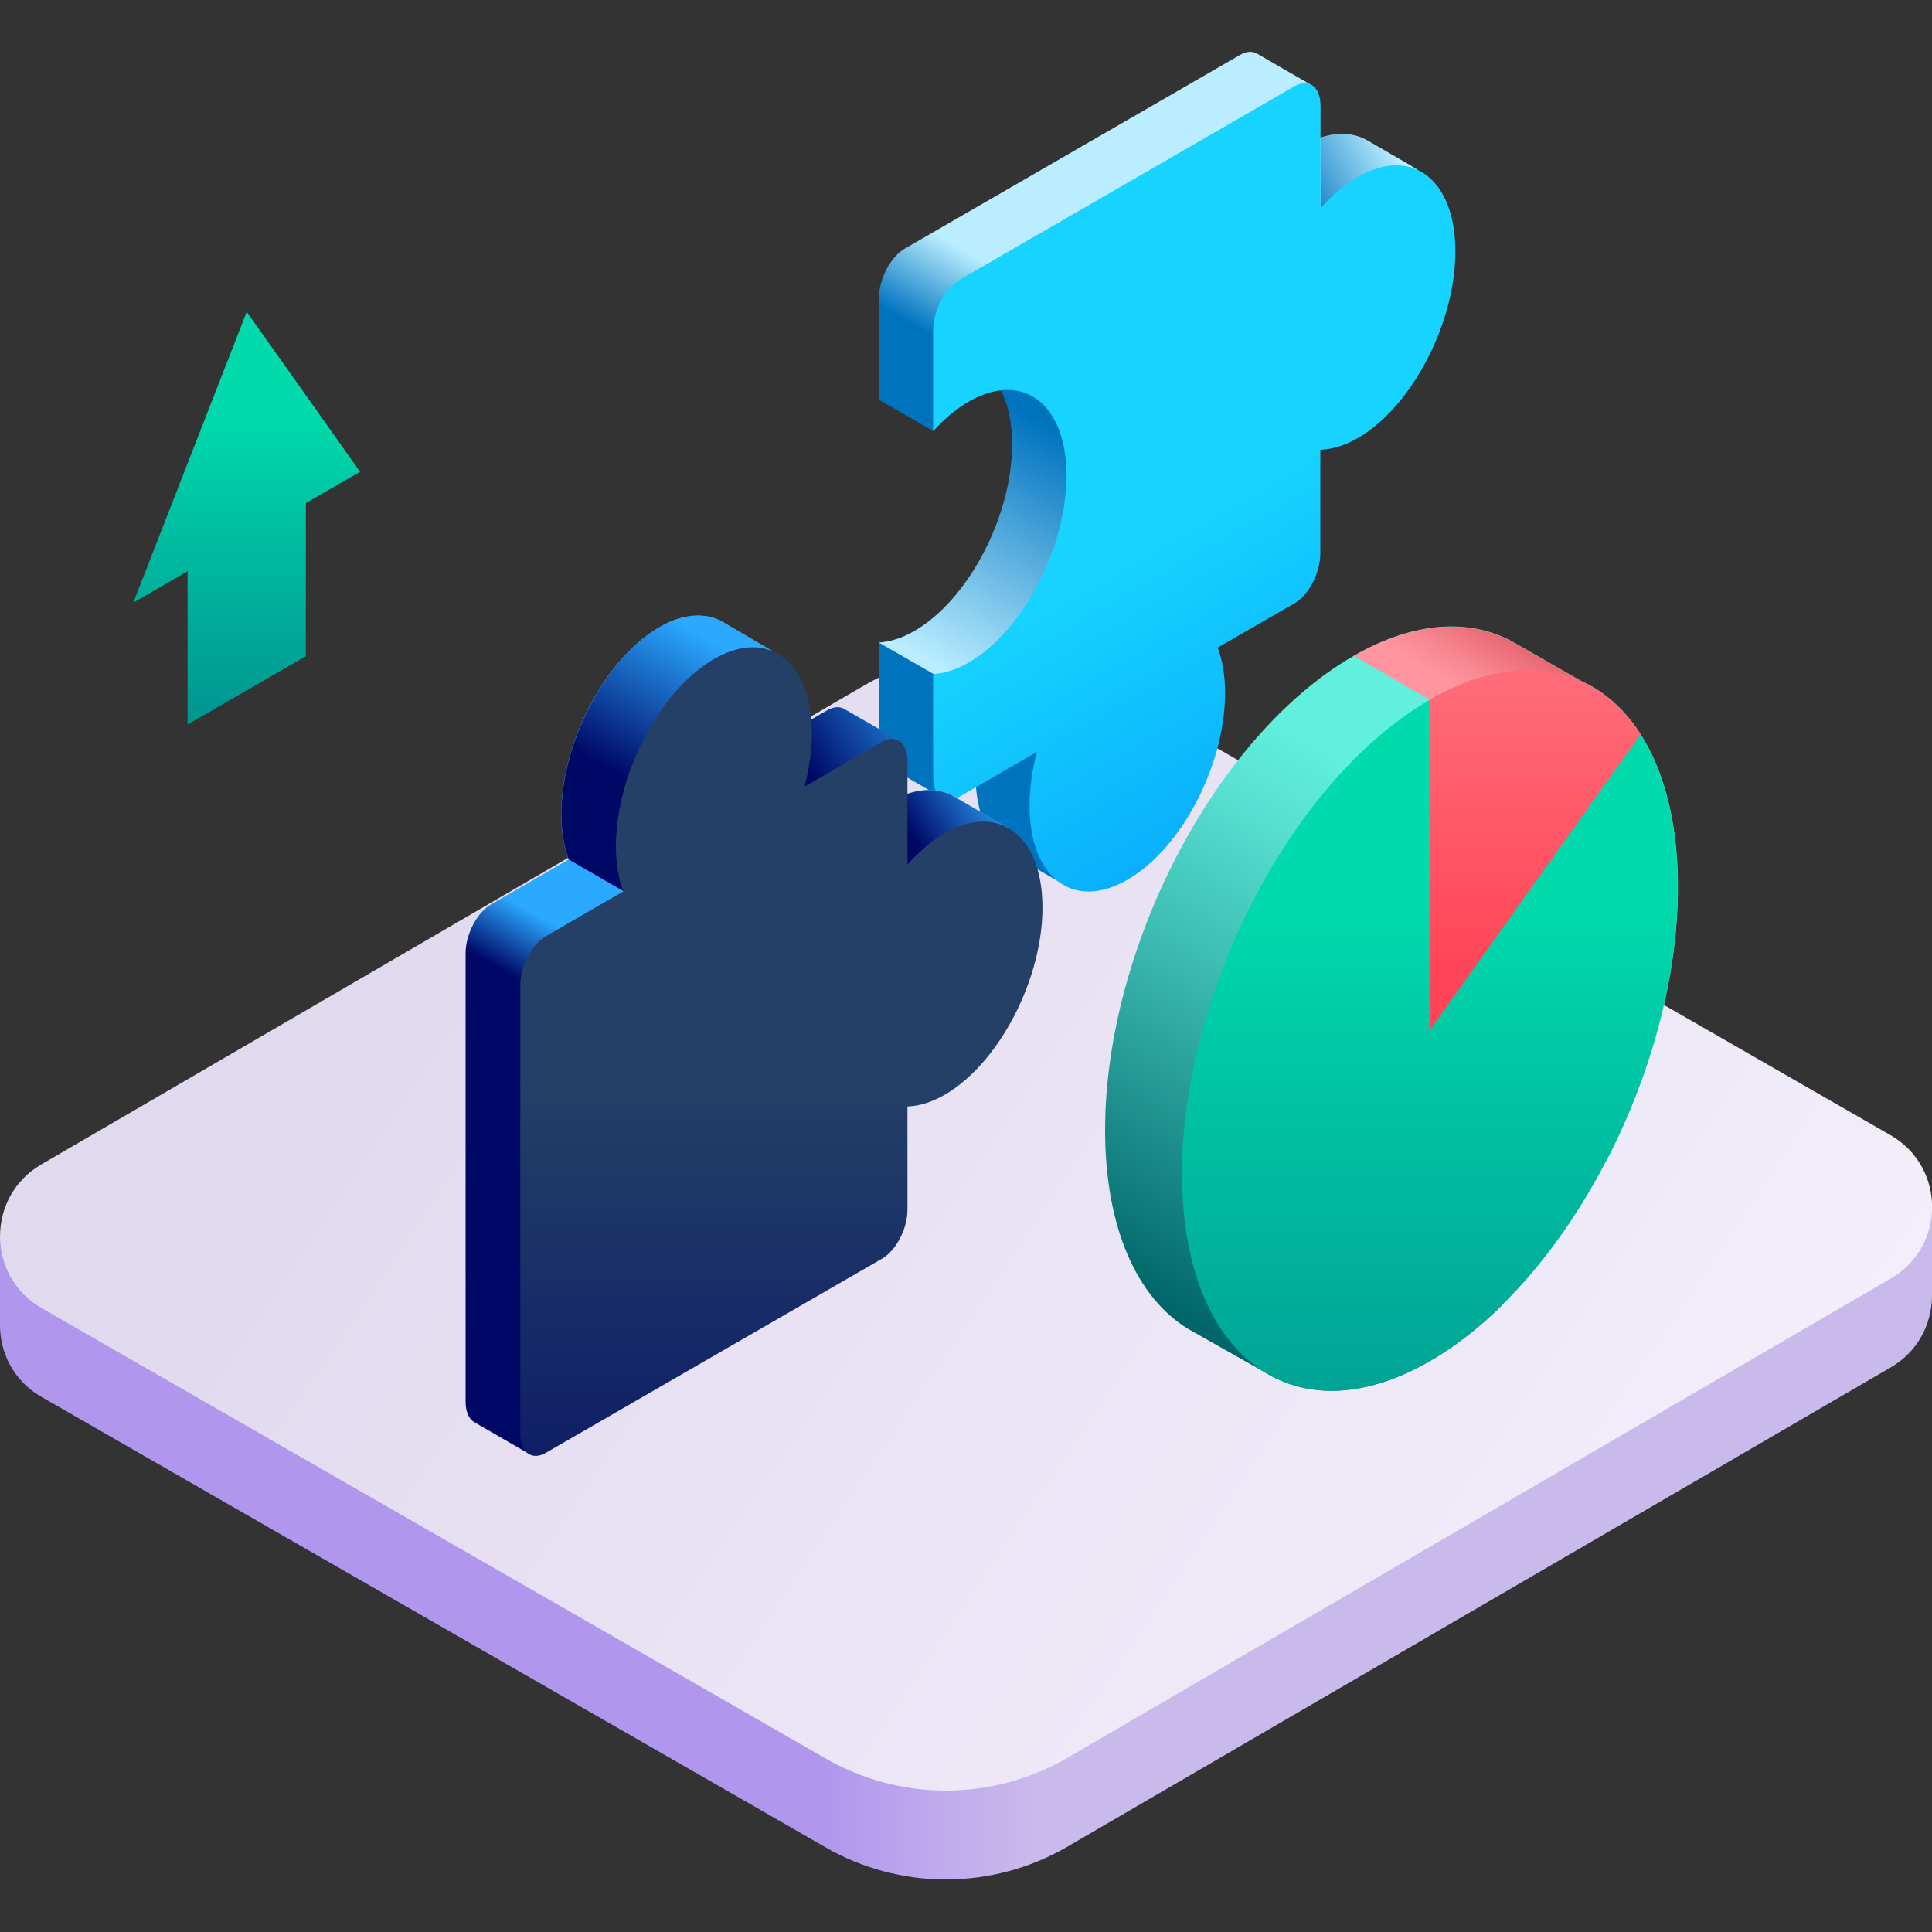
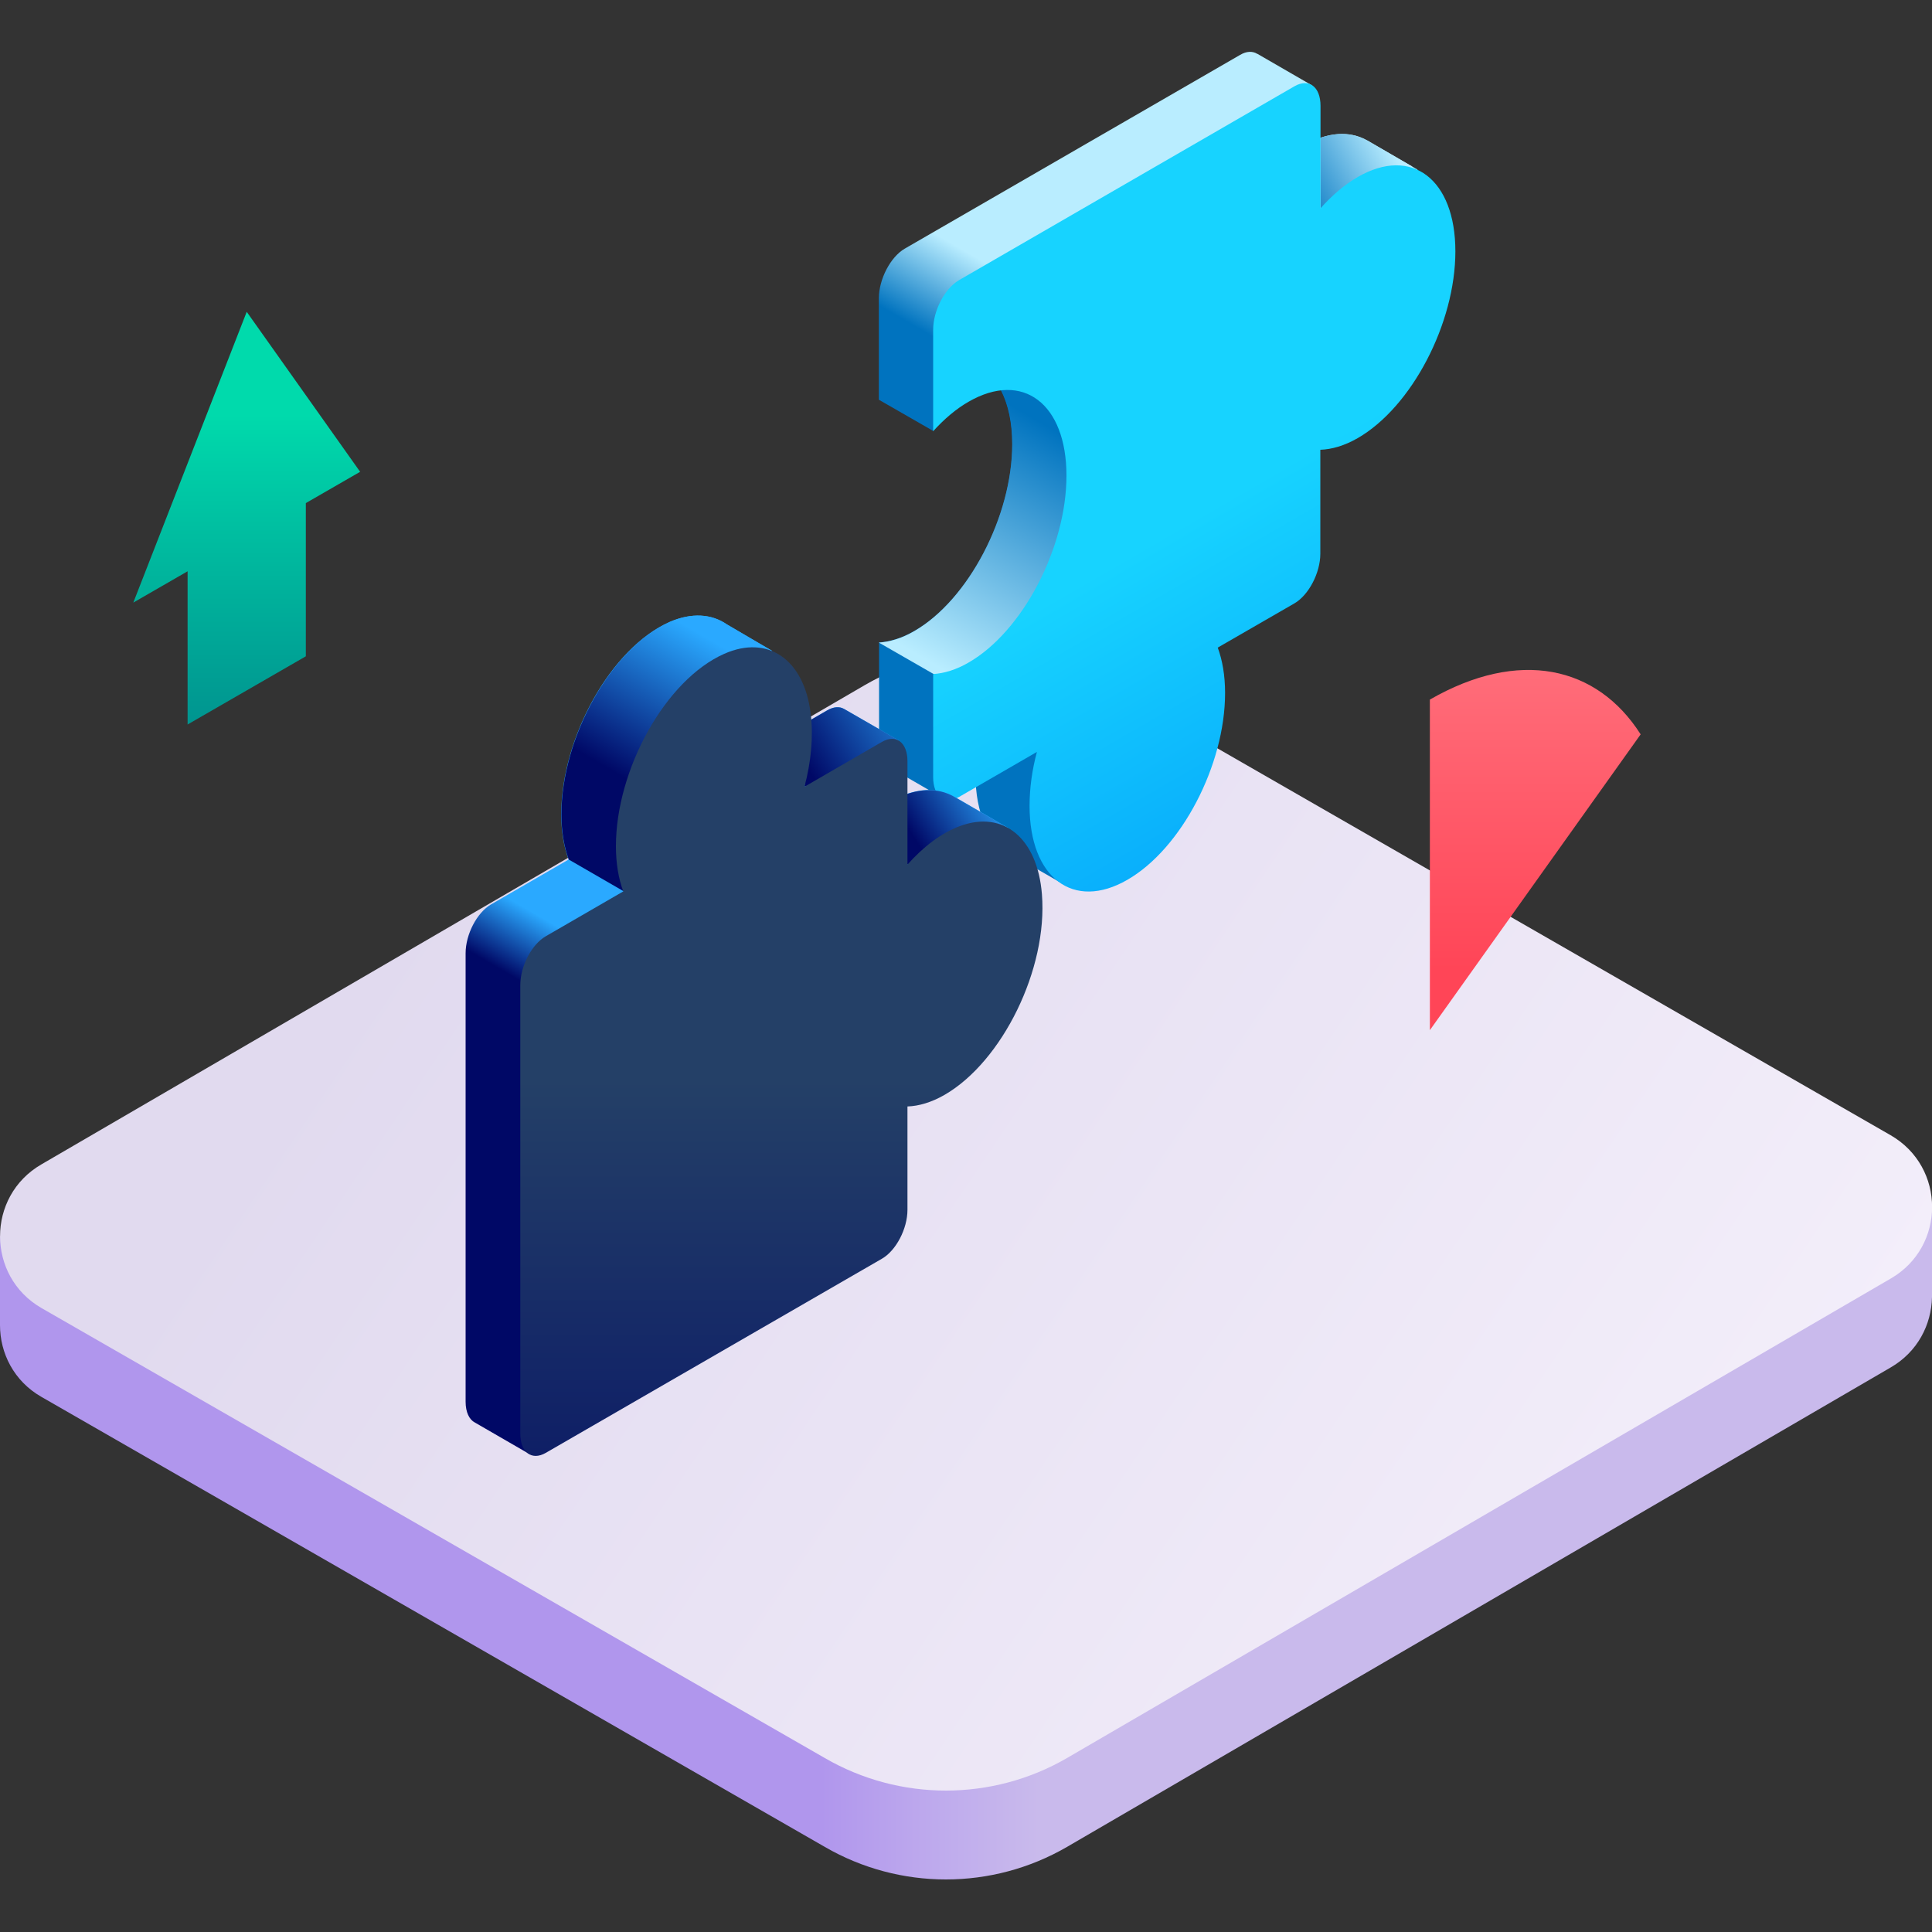
<svg xmlns="http://www.w3.org/2000/svg" version="1.1" id="Layer_1" x="0px" y="0px" viewBox="0 0 1000 1000" style="enable-background:new 0 0 1000 1000;" xml:space="preserve">
  <rect x="0" y="0" width="1000" height="1000" fill="#333333" stroke="none" />
  <style type="text/css"> .st0{fill:url(#SVGID_1_);} .st1{fill:url(#SVGID_00000042704110076166585160000016291799551263307925_);} .st2{fill:url(#SVGID_00000029755377704689559140000001434240180559589012_);} .st3{fill:url(#SVGID_00000134953779367189266830000001406979990164845441_);} .st4{fill:url(#SVGID_00000116914021457630205370000012759595692626751376_);} .st5{fill:url(#SVGID_00000103962067307515549990000012855311121566463367_);} .st6{fill:url(#SVGID_00000087371394944436622510000013977810359477599933_);} .st7{fill:url(#SVGID_00000127045714477977288560000011486102921944102060_);} .st8{fill:url(#SVGID_00000105405070784529669390000010813459527692957353_);} .st9{fill:url(#SVGID_00000038376539257244665590000007793935260682524296_);} .st10{fill:url(#SVGID_00000085210345879732358640000000805381326215037847_);} .st11{fill:url(#SVGID_00000126284927574905538950000005309587120206764188_);} .st12{fill:url(#SVGID_00000044878568887479887830000015281784998723223430_);} .st13{fill:url(#SVGID_00000134219867631363858440000016039012371258880172_);} .st14{fill:url(#SVGID_00000003082061617092971530000004398739088856001436_);} .st15{fill:url(#SVGID_00000127016903967957435800000008787375683572094351_);} </style>
  <g>
    <g>
      <linearGradient id="SVGID_1_" gradientUnits="userSpaceOnUse" x1="425.024" y1="798.794" x2="537.594" y2="798.794">
        <stop offset="0" style="stop-color:#B096ED" />
        <stop offset="0.436" style="stop-color:#BCA7ED" />
        <stop offset="1" style="stop-color:#C9BAEC" />
      </linearGradient>
      <path class="st0" d="M0,639.9v46c0,14.4,7.1,28.9,21.4,37.1L427,956c38.7,22.4,86.5,22.4,125.2,0l426.4-248.2 c14-8.1,21.1-22.2,21.4-36.4l0,0v-46.6L0,639.9z" />
      <linearGradient id="SVGID_00000163065531256215928260000001860553899823219126_" gradientUnits="userSpaceOnUse" x1="225.179" y1="447.339" x2="852.277" y2="869.348">
        <stop offset="0" style="stop-color:#E1DAEF" />
        <stop offset="1" style="stop-color:#F3EEFA" />
      </linearGradient>
      <path style="fill:url(#SVGID_00000163065531256215928260000001860553899823219126_);" d="M21.4,677L427,910 c38.7,22.4,86.5,22.4,125.2,0l426.4-248.2c28.6-16.5,28.6-57.7,0-74.2L573,354.5c-38.7-22.4-86.5-22.4-125.2,0L21.4,602.7 C-7.1,619.2-7.1,660.5,21.4,677z" />
    </g>
    <g>
      <linearGradient id="SVGID_00000038397188200625668340000015630140065548485000_" gradientUnits="userSpaceOnUse" x1="552.985" y1="214.796" x2="576.383" y2="174.27">
        <stop offset="0" style="stop-color:#0073BF" />
        <stop offset="1" style="stop-color:#B9EDFF" />
      </linearGradient>
      <path style="fill:url(#SVGID_00000038397188200625668340000015630140065548485000_);" d="M733.7,87.8l-26-15.1l-0.1,0 c-8.9-5.1-20.4-4.6-33,2.7c-6.8,3.9,4.5-31.2,4.5-31.2l-28.2-16.3l-0.1,0c-2.4-1.5-5.5-1.5-8.9,0.5L468.3,128.7 c-7.4,4.3-13.4,15.8-13.4,25.7v52.5l28.2,16.2c0,0,6.4-20.3,23.3-34.2c10.7,6.2,17.6,20.5,17.6,40.9c0,37.3-22.7,80.6-50.6,96.7 c-6.5,3.8-12.7,5.6-18.4,6v53.4c0,5,1.5,8.6,4,10.4l0,0l28.5,16.5l17.5-13.5c0,0.5-0.1,1-0.1,1.4c0,20.4,6.8,34.8,17.6,40.9l0,0 l0.7,0.4c0.1,0,0.1,0.1,0.2,0.1l27.2,15.7L733.7,87.8z" />
      <linearGradient id="SVGID_00000155825972319819844790000010293807322379120779_" gradientUnits="userSpaceOnUse" x1="555.121" y1="228.039" x2="487.007" y2="346.015">
        <stop offset="0" style="stop-color:#0073BF" />
        <stop offset="1" style="stop-color:#B9EDFF" />
      </linearGradient>
      <path style="fill:url(#SVGID_00000155825972319819844790000010293807322379120779_);" d="M582.4,246.7 c15.2-100.3-64.3-44.7-64.3-44.7l0,0.1c3.7,7.2,5.8,16.5,5.8,27.8c0,37.3-22.7,80.6-50.6,96.7c-6.5,3.8-12.7,5.6-18.4,6l28.2,16.2 C494.6,355.5,567.3,347,582.4,246.7z" />
      <linearGradient id="SVGID_00000065050324506874602530000015959091939925623431_" gradientUnits="userSpaceOnUse" x1="667.33" y1="101.909" x2="717.94" y2="72.689">
        <stop offset="0" style="stop-color:#0073BF" />
        <stop offset="1" style="stop-color:#B9EDFF" />
      </linearGradient>
      <path style="fill:url(#SVGID_00000065050324506874602530000015959091939925623431_);" d="M707.7,72.7L707.7,72.7 c-6.8-3.8-15.1-4.5-24.2-1.4v36.5c0,0,27.3-8.4,47.5-21.6L707.7,72.7z" />
      <linearGradient id="SVGID_00000170987280361144628060000005526799367706131843_" gradientUnits="userSpaceOnUse" x1="642.762" y1="596.832" x2="642.762" y2="351.406" gradientTransform="matrix(0.866 -0.5 0 1.155 61.553 183.182)">
        <stop offset="0" style="stop-color:#0097F9" />
        <stop offset="1" style="stop-color:#17D3FF" />
      </linearGradient>
      <path style="fill:url(#SVGID_00000170987280361144628060000005526799367706131843_);" d="M702.8,91.6c-6.8,3.9-13.3,9.5-19.3,16.2 v-53c0-9.9-6-14.4-13.4-10.2L496.4,145c-7.4,4.3-13.4,15.8-13.4,25.7v52.5c5.7-6.3,11.9-11.6,18.4-15.3c28-16.1,50.6,1,50.6,38.3 s-22.7,80.6-50.6,96.7c-6.5,3.8-12.7,5.6-18.4,6v53.4c0,9.9,6,14.4,13.4,10.2l40.3-23.3c-2.5,9.3-3.8,18.8-3.8,27.9 c0,37.3,22.7,54.4,50.6,38.3c28-16.1,50.6-59.4,50.6-96.7c0-9.1-1.4-17-3.8-23.5l39.7-22.9c7.4-4.3,13.4-15.8,13.4-25.7v-53.8 c5.9-0.2,12.5-2.1,19.3-6c28-16.1,50.6-59.4,50.6-96.7S730.7,75.5,702.8,91.6z" />
    </g>
    <g>
      <linearGradient id="SVGID_00000083790485625176488260000006892584253129247113_" gradientUnits="userSpaceOnUse" x1="329.519" y1="542.486" x2="346.526" y2="513.029">
        <stop offset="0" style="stop-color:#000866" />
        <stop offset="1" style="stop-color:#2AA9FF" />
      </linearGradient>
      <path style="fill:url(#SVGID_00000083790485625176488260000006892584253129247113_);" d="M521.8,428.5l-27.4-15.9l0,0 c-7.1-4.3-16-5-25.8-1.4c-4,1.5-7.9,3.6-11.8,6.2l8.3-34.2l-28.3-16.3l0,0c-2.3-1.3-5.3-1.1-8.5,0.7l-36.2,20.9l7.5-51.6 l-23.4-13.7l0,0c-7.9-5.5-18.3-6.2-29.6-1.3c-30.4,13.4-56.1,59.9-56.1,99.6c0,9.1,1.4,16.9,3.8,23.4l-40.1,23.2 c-7.3,4.2-13.2,15.5-13.2,25.3v232.1c0,5.5,1.9,9.3,4.8,10.8l28.2,16.3L521.8,428.5z" />
      <linearGradient id="SVGID_00000137092454753363369920000018069548362221268874_" gradientUnits="userSpaceOnUse" x1="474.535" y1="435.993" x2="518.508" y2="408.108">
        <stop offset="0" style="stop-color:#000866" />
        <stop offset="1" style="stop-color:#2AA9FF" />
      </linearGradient>
      <path style="fill:url(#SVGID_00000137092454753363369920000018069548362221268874_);" d="M494.4,412.7L494.4,412.7 c-7.1-4.3-16-5-25.8-1.4c-2.5,0.9-4.9,2.1-7.3,3.5l8.4,32.7l41.7-5.3l10.4-13.6L494.4,412.7z" />
      <linearGradient id="SVGID_00000018953680594527714040000005920270292451758730_" gradientUnits="userSpaceOnUse" x1="418.442" y1="398.487" x2="484.322" y2="356.679">
        <stop offset="0" style="stop-color:#000866" />
        <stop offset="1" style="stop-color:#2AA9FF" />
      </linearGradient>
      <path style="fill:url(#SVGID_00000018953680594527714040000005920270292451758730_);" d="M416.4,407.1l45.7-11.3l3-12.6 l-28.3-16.3l0,0c-2.3-1.3-5.3-1.1-8.5,0.7l-8.8,5.1l0,0L416.4,407.1z" />
      <linearGradient id="SVGID_00000008862421911393063160000009735545137732790711_" gradientUnits="userSpaceOnUse" x1="322.814" y1="402.523" x2="364.986" y2="329.478">
        <stop offset="0" style="stop-color:#000866" />
        <stop offset="1" style="stop-color:#2AA9FF" />
      </linearGradient>
      <path style="fill:url(#SVGID_00000008862421911393063160000009735545137732790711_);" d="M290.6,421.5c0,9.1,1.4,16.9,3.8,23.4 l28.2,16.3l77.1-124.3l-23.4-13.7l0,0c-7.9-5.5-18.3-6.2-29.6-1.3C316.3,335.4,290.6,381.9,290.6,421.5z" />
      <linearGradient id="SVGID_00000171688996051059867050000008176007528498504323_" gradientUnits="userSpaceOnUse" x1="404.424" y1="887.697" x2="404.424" y2="558.79">
        <stop offset="0" style="stop-color:#000866" />
        <stop offset="1" style="stop-color:#244067" />
      </linearGradient>
      <path style="fill:url(#SVGID_00000171688996051059867050000008176007528498504323_);" d="M496.8,427.6 c-9.7,3.6-18.9,10.7-27.1,19.9v-53.5c0-9.7-5.9-14.2-13.2-10l-40.1,23.2c3.4-12.8,4.7-25.9,3.2-37.9c-3.4-28-22.1-40.9-44.7-30.9 c-30.4,13.4-56.1,59.9-56.1,99.6c0,9.1,1.4,16.9,3.8,23.4l-40.1,23.2c-7.3,4.2-13.2,15.5-13.2,25.3v232.1c0,9.7,5.9,14.2,13.2,10 l174-100.5c7.3-4.2,13.2-15.5,13.2-25.3v-53.5c5.9-0.2,12.4-2.1,19.2-6c29.8-17.2,53.5-65.1,50.4-103.8 C537,433.8,519.3,419.2,496.8,427.6z" />
    </g>
    <g>
      <linearGradient id="SVGID_00000040551077251787974030000000174558793273526400_" gradientUnits="userSpaceOnUse" x1="623.373" y1="689.412" x2="775.066" y2="426.671">
        <stop offset="0" style="stop-color:#006568" />
        <stop offset="0.129" style="stop-color:#0F7B7B" />
        <stop offset="0.526" style="stop-color:#3BB9B0" />
        <stop offset="0.817" style="stop-color:#57E0D1" />
        <stop offset="0.968" style="stop-color:#61EFDE" />
      </linearGradient>
-       <path style="fill:url(#SVGID_00000040551077251787974030000000174558793273526400_);" d="M868.5,459.2 c0-48.8-15.3-83.9-39.8-100.9l0,0l0,0c-3.1-2.1-6.3-4-9.7-5.5l-34.4-19.7c-22.6-13.2-52-12.1-84.3,6.6 C629.4,380.6,572,490.4,572,584.9c0,50.7,16.6,86.8,42.9,102.9l0,0c1.4,0.8,39.6,22.4,39.6,22.4c22.7,14.1,52.8,13.3,85.7-5.7 c12.9-7.4,25.4-17.2,37.1-28.7l54.8-76.1C854.6,555.8,868.5,505.7,868.5,459.2z" />
      <linearGradient id="SVGID_00000093156657296264650930000009098955509313766809_" gradientUnits="userSpaceOnUse" x1="740.145" y1="899.704" x2="740.145" y2="466.507">
        <stop offset="3.191930e-02" style="stop-color:#00878A" />
        <stop offset="0.263" style="stop-color:#009690" />
        <stop offset="0.704" style="stop-color:#00BDA0" />
        <stop offset="1" style="stop-color:#00DAAC" />
      </linearGradient>
-       <path style="fill:url(#SVGID_00000093156657296264650930000009098955509313766809_);" d="M611.8,607.4c0,94.5,57.5,138,128.3,97 c70.9-40.9,128.3-150.7,128.3-245.2s-57.5-138-128.3-97C669.3,403.1,611.8,512.9,611.8,607.4z" />
      <linearGradient id="SVGID_00000014626352967865277960000015662619906502538626_" gradientUnits="userSpaceOnUse" x1="770.374" y1="367.759" x2="808.492" y2="301.735">
        <stop offset="3.191930e-02" style="stop-color:#FF959E" />
        <stop offset="0.216" style="stop-color:#F78690" />
        <stop offset="0.57" style="stop-color:#E35F6A" />
        <stop offset="1" style="stop-color:#C62834" />
      </linearGradient>
-       <path style="fill:url(#SVGID_00000014626352967865277960000015662619906502538626_);" d="M740.1,362.2l109.1,18v0 c-5.8-9-12.7-16.4-20.5-21.8l0,0c-3.1-2.1-6.3-4-9.7-5.5l-34.4-19.7c-22.5-13.1-51.8-12.1-83.9,6.3L740.1,362.2z" />
      <linearGradient id="SVGID_00000125564827126422641020000005516248043359301029_" gradientUnits="userSpaceOnUse" x1="794.672" y1="503.614" x2="794.672" y2="269.704">
        <stop offset="0" style="stop-color:#FF4557" />
        <stop offset="6.900668e-03" style="stop-color:#FF4557" />
        <stop offset="0.659" style="stop-color:#FF6C79" />
        <stop offset="1" style="stop-color:#FF7B86" />
      </linearGradient>
      <path style="fill:url(#SVGID_00000125564827126422641020000005516248043359301029_);" d="M849.2,380.1 c-22.6-35.5-63-44.5-109.1-18v171.1L849.2,380.1z" />
    </g>
    <linearGradient id="SVGID_00000008113471211493022780000007876269962353112506_" gradientUnits="userSpaceOnUse" x1="127.724" y1="426.97" x2="127.724" y2="214.643">
      <stop offset="3.191930e-02" style="stop-color:#00878A" />
      <stop offset="0.263" style="stop-color:#009690" />
      <stop offset="0.704" style="stop-color:#00BDA0" />
      <stop offset="1" style="stop-color:#00DAAC" />
    </linearGradient>
    <polygon style="fill:url(#SVGID_00000008113471211493022780000007876269962353112506_);" points="186.4,244.2 127.7,161.4 69,311.9 97.1,295.7 97.1,375 158.3,339.7 158.3,260.4 " />
  </g>
</svg>